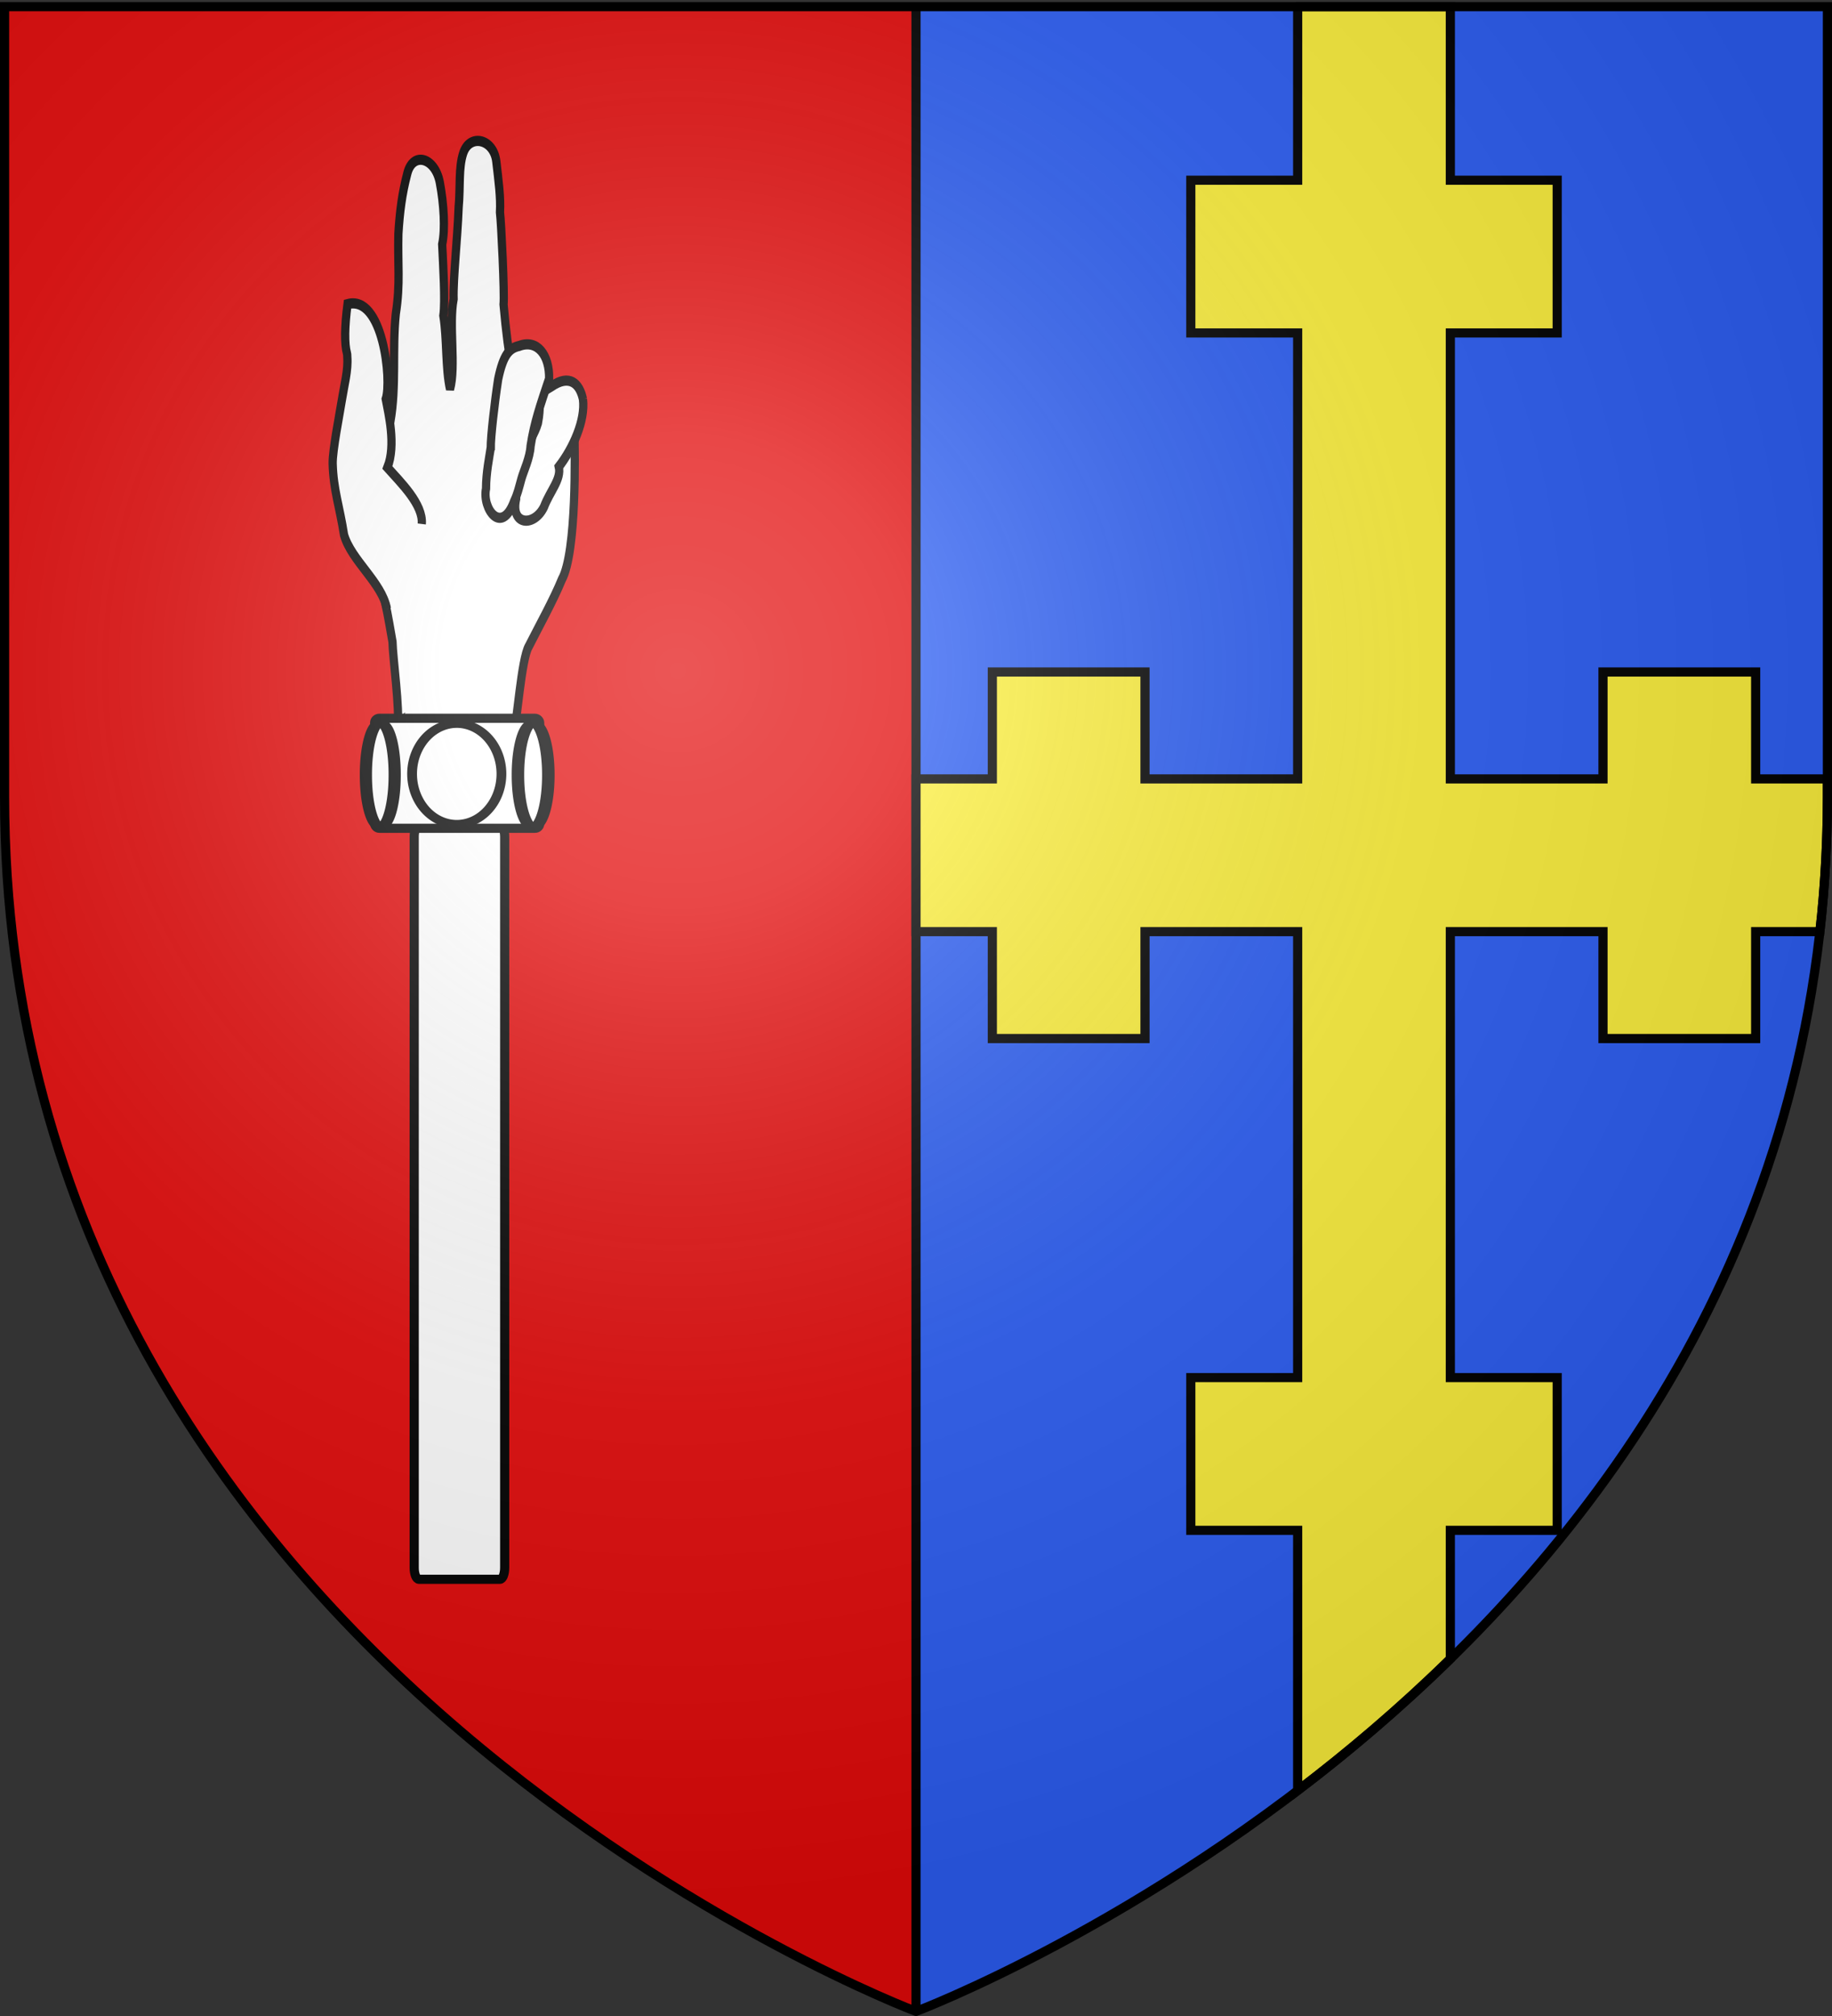
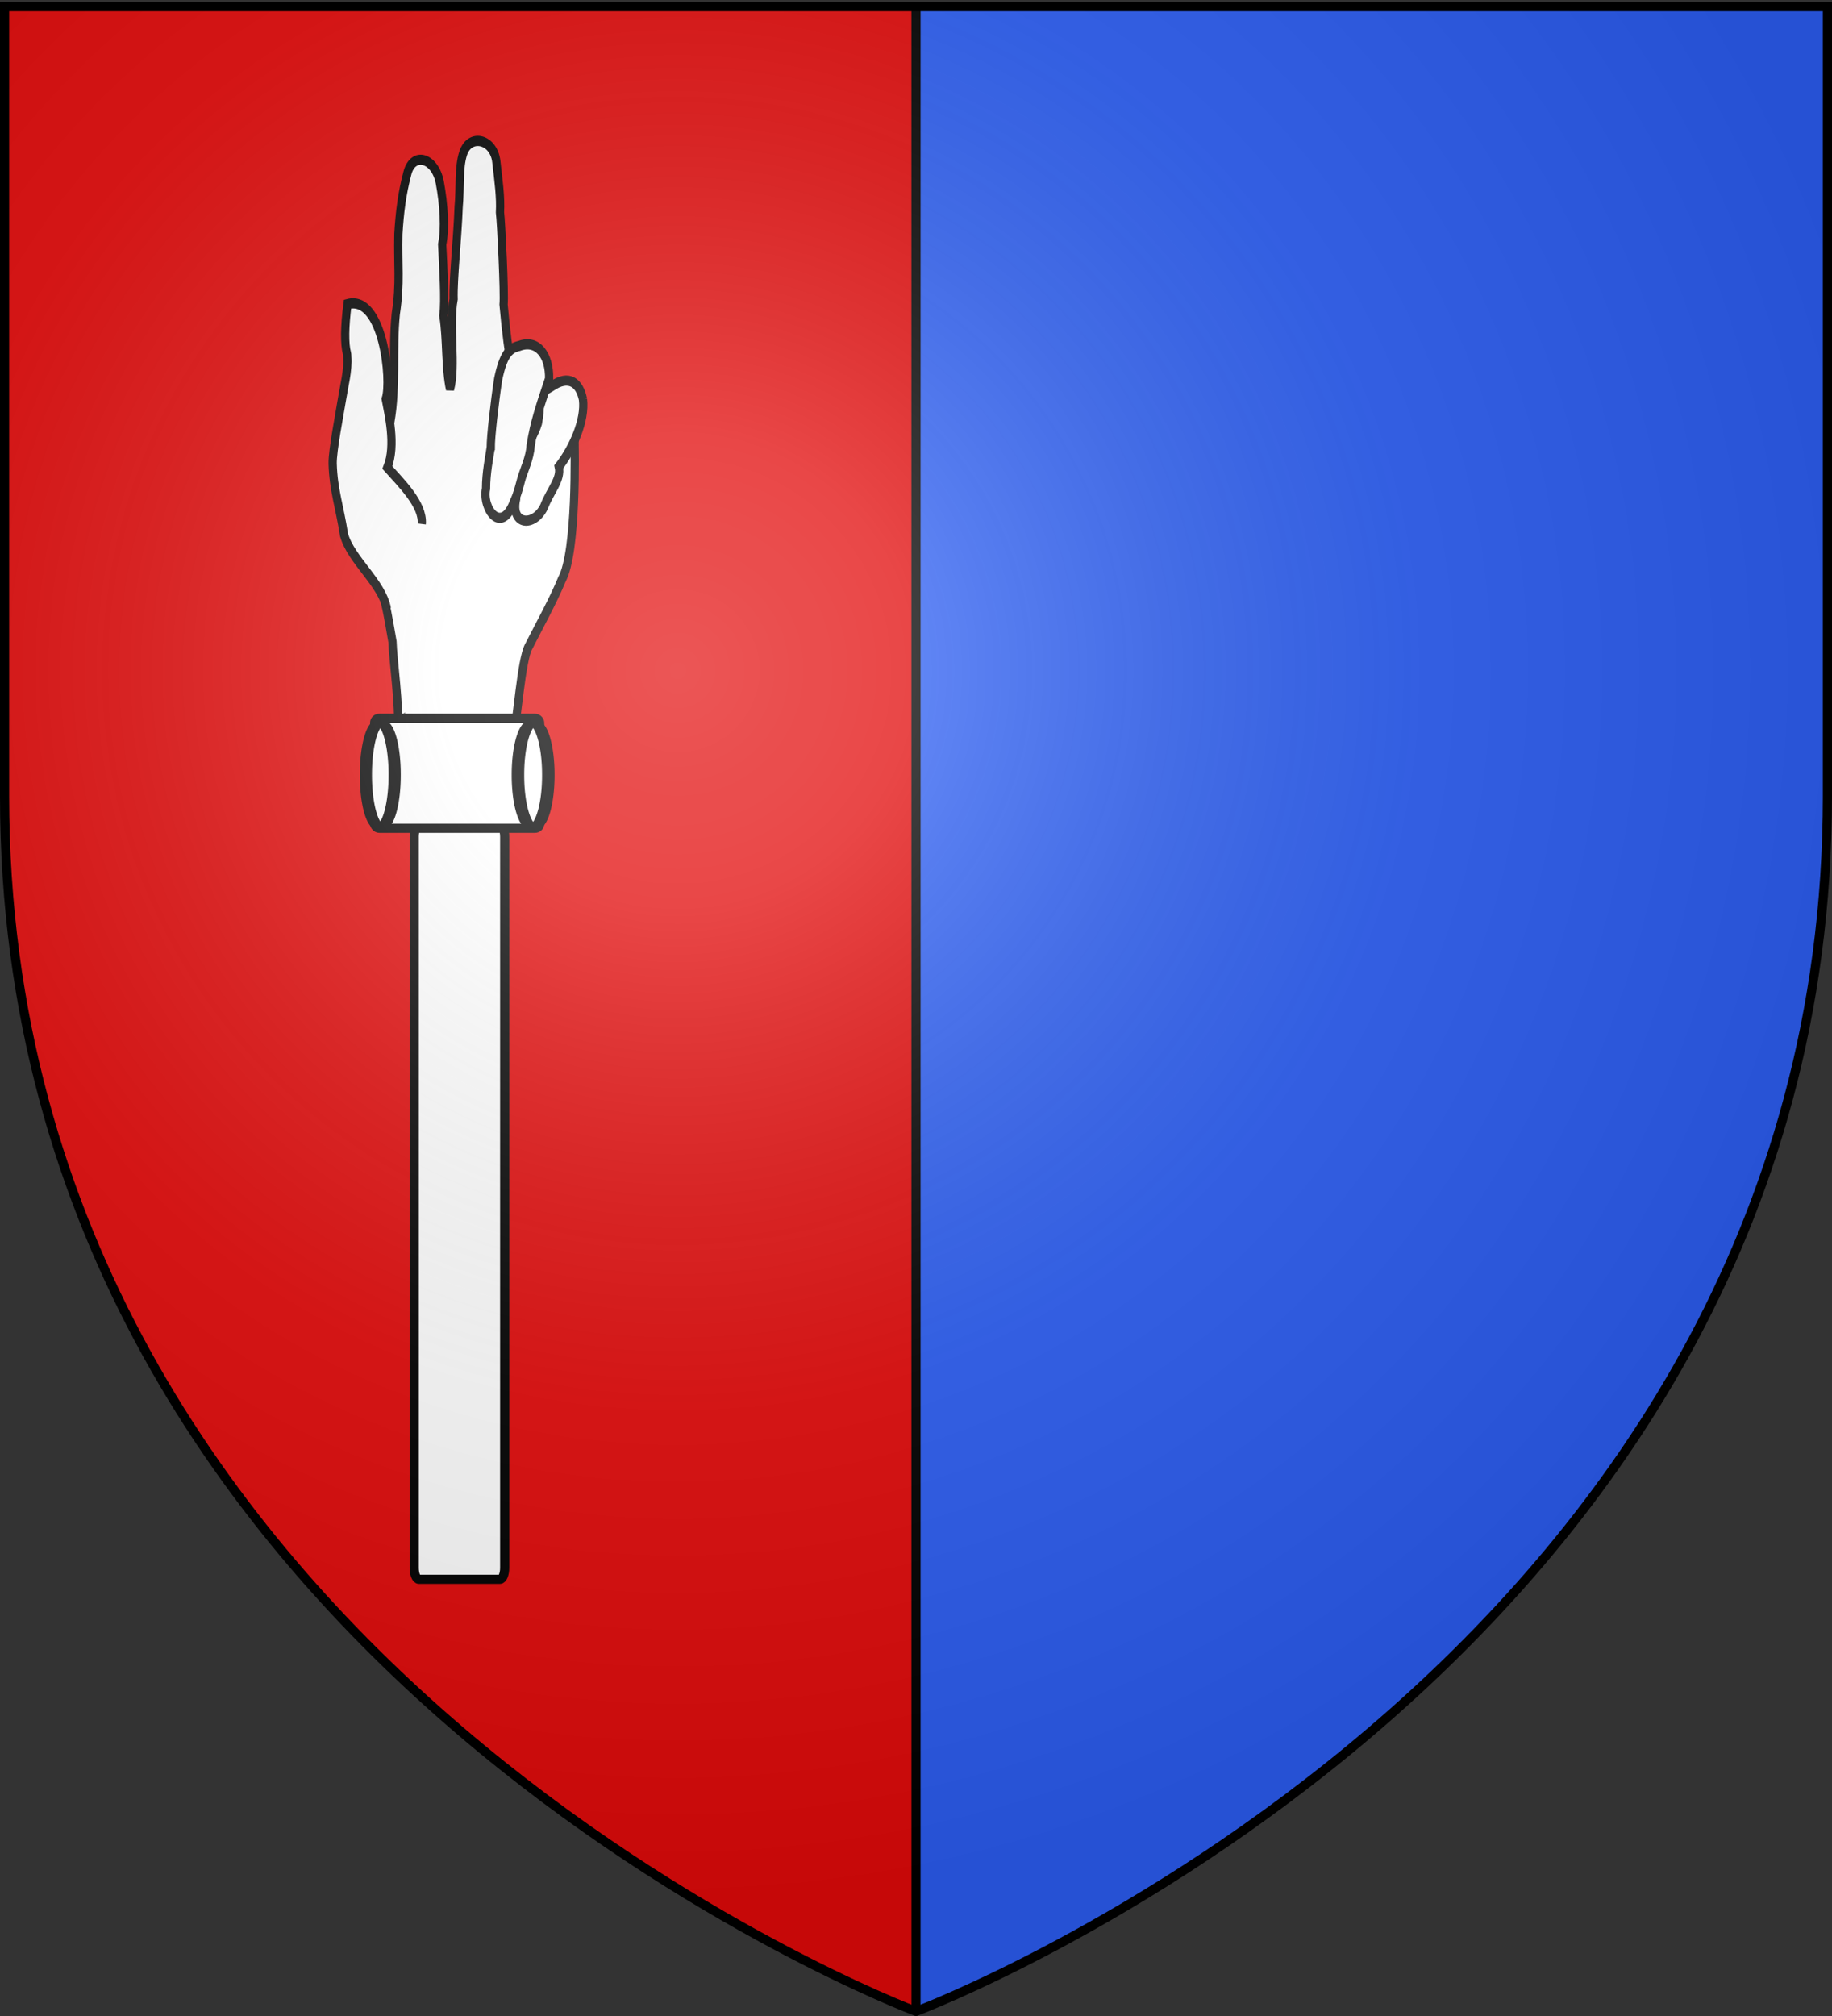
<svg xmlns="http://www.w3.org/2000/svg" xmlns:xlink="http://www.w3.org/1999/xlink" width="600" height="660" version="1.0">
  <rect width="100%" height="100%" fill="#333333" stroke="none" />
  <defs>
    <g id="c">
      <path id="b" d="M0 0v1h.5L0 0z" transform="rotate(18 3.157 -.5)" />
      <use xlink:href="#b" width="810" height="540" transform="scale(-1 1)" />
    </g>
    <g id="d">
      <use xlink:href="#c" width="810" height="540" transform="rotate(72)" />
      <use xlink:href="#c" width="810" height="540" transform="rotate(144)" />
    </g>
    <radialGradient xlink:href="#a" id="e" cx="221.445" cy="226.331" r="300" fx="221.445" fy="226.331" gradientTransform="matrix(1.353 0 0 1.349 -77.63 -85.747)" gradientUnits="userSpaceOnUse" />
    <linearGradient id="a">
      <stop offset="0" style="stop-color:white;stop-opacity:.314" />
      <stop offset=".19" style="stop-color:white;stop-opacity:.251" />
      <stop offset=".6" style="stop-color:#6b6b6b;stop-opacity:.125" />
      <stop offset="1" style="stop-color:black;stop-opacity:.125" />
    </linearGradient>
  </defs>
  <g style="display:inline">
    <path d="M1.5 2.188v258.53C1.5 546.17 300 658.5 300 658.5V2.187H1.5z" style="fill:#e20909;fill-opacity:1;fill-rule:evenodd;stroke:none;stroke-width:1px;stroke-linecap:butt;stroke-linejoin:miter;stroke-opacity:1" />
    <path d="M598.5 2.188v258.53C598.5 546.17 300 658.5 300 658.5V2.187h298.5z" style="fill:#2b5df2;fill-opacity:1;fill-rule:evenodd;stroke:none;stroke-width:1px;stroke-linecap:butt;stroke-linejoin:miter;stroke-opacity:1" />
    <path d="M298.5 1.5h3v657h-3z" style="opacity:1;fill:#000;fill-opacity:1;stroke:none;stroke-width:3;stroke-miterlimit:4;stroke-dasharray:none;stroke-opacity:1" />
-     <path d="M425 2.188V59h-35v50h35v146h-50v-35h-50v35h-25v50h25v35h50v-35h50v146h-35v50h35v85.188c16.54-12.582 33.485-26.92 50-43.094V501h35v-50h-35V305h50v35h50v-35h21.031c1.614-14.275 2.469-29.026 2.469-44.281V255H575v-35h-50v35h-50V109h35V59h-35V2.187h-50z" style="fill:#fcef3c;fill-opacity:1;fill-rule:evenodd;stroke:#000;stroke-width:3;stroke-linecap:butt;stroke-linejoin:miter;stroke-opacity:1;stroke-miterlimit:4;stroke-dasharray:none" />
  </g>
  <g style="fill:#fff;stroke:#000;stroke-width:5.411;stroke-miterlimit:4;stroke-dasharray:none;stroke-opacity:1">
    <g style="fill:#fff;stroke:#000;stroke-width:5.411;stroke-miterlimit:4;stroke-dasharray:none;stroke-opacity:1">
      <path d="M199.482 212.756c3.356 11.464-70.285 18.786-75.962 5.518-2.399-6.713-5.296-41.411-10.238-48.09-6.738-10.79-16.045-24.338-21.716-35.554-9.821-14.494-8.564-68.842-8.214-76.83-.646-25.984 33.8 47.578 46.49-69.253-.736-5.374 1.536-43.846 2.348-48.998-.51-8.21.885-16.295 2.42-27.038 1.724-12.057 17.412-15.016 21.71-4.44 3.18 7.82 1.788 17.94 3.018 28.913.76 16.795 3.7 38.159 3.297 48.613 3.22 13.943-1.718 35.862 2.341 47.869 3.08-11.12 1.925-26.697 4.375-39.028-1.336-7.68.12-26.182.782-37.892-2.117-8.032-1.114-21.349 1.54-32.821 3.074-13.287 17.5-16.684 21.277-5.056 3.584 11.03 5.043 20.688 5.924 32.235.528 16.537-1.395 26.194 1.692 42.544 2.441 19.08-.557 38.57 3.594 57.38 5.595 30.542 7.432 64.892 3.543 95.581-2.249 7.98-3.835 16.394-4.96 21.352-.197 8.354-5.024 36.717-3.261 44.995z" style="fill:#fff;fill-rule:evenodd;stroke:#000;stroke-width:5.411;stroke-linecap:butt;stroke-linejoin:miter;stroke-miterlimit:4;stroke-dasharray:none;stroke-opacity:1" transform="matrix(-.499 0 0 .616 229.714 106.761)" />
      <path d="M206.396 150.324c3.254-13.96 23.389-25.763 28.153-39.358 2.845-14.846 6.988-23.994 7.454-37.846.228-6.792-4.803-27.49-6.13-34.302-1.423-7.292-4.149-15.442-3.458-22.455.055-.555-.017-1.177.183-1.77 1.756-5.195 1.544-14.472-.348-26.282-23.316-5.093-29.089 40.517-25.09 50.468-1.638 7.264-6.923 24.45-1.065 36.398-8.813 8.033-23.608 19.575-22.568 29.981M77.729 38.888C76.026 50.245 84.45 65.163 93.6 74.778c-1.822 6.625 5.645 12.674 9.684 21.265 6.35 10.68 22.215 10.149 18.322-4.217.803-6.193-3.65-17.48-5.825-23.604-2.57-7.24-6.552-11.247-8.495-16.72-4.047-17.11 5.354-12.64-8.813-19.415-11.858-6.735-18.561-1.683-20.744 6.801z" style="fill:#fff;fill-rule:evenodd;stroke:#000;stroke-width:5.411;stroke-linecap:butt;stroke-linejoin:miter;stroke-miterlimit:4;stroke-dasharray:none;stroke-opacity:1" transform="matrix(-.499 0 0 .616 229.714 106.761)" />
      <path d="M138.247 64.612c.093-5.271-2.457-23.745-4.883-36.491-3.316-12.822-7.256-16.417-13.774-17.574-11.841-3.673-19.978 4.83-19.64 17.45 5.694 13.804 9.811 23.316 12.146 35.696.445 6.441 4.608 13.36 6.002 17.397 1.721 4.986 2.563 8.189 4.855 12.12 8.23 18.244 21.07 3.718 18.396-6.792-.014-8.614-2.235-17-3.102-21.806z" style="fill:#fff;fill-rule:evenodd;stroke:#000;stroke-width:5.411;stroke-linecap:butt;stroke-linejoin:miter;stroke-miterlimit:4;stroke-dasharray:none;stroke-opacity:1" transform="matrix(-.499 0 0 .616 229.714 106.761)" />
    </g>
  </g>
  <path d="M137.208 270.165h26.528c.86 0 1.551 1.669 1.551 3.742V513.29c0 2.073-.691 3.742-1.55 3.742h-26.53c-.858 0-1.55-1.67-1.55-3.742V273.907c0-2.073.692-3.742 1.55-3.742z" style="fill:#fff;fill-opacity:1;fill-rule:nonzero;stroke:#000;stroke-width:3;stroke-linecap:round;stroke-linejoin:round;stroke-miterlimit:4;stroke-dashoffset:0;stroke-opacity:1;marker:none;marker-start:none;marker-mid:none;marker-end:none;visibility:visible;display:inline;overflow:visible;enable-background:accumulate" />
  <rect width="54.048" height="36.017" x="122.704" y="235.149" rx="1.551" ry="1.443" style="fill:#fff;fill-opacity:1;fill-rule:nonzero;stroke:#000;stroke-width:3;stroke-linecap:round;stroke-linejoin:round;marker:none;marker-start:none;marker-mid:none;marker-end:none;stroke-miterlimit:4;stroke-dasharray:none;stroke-dashoffset:0;stroke-opacity:1;visibility:visible;display:inline;overflow:visible;enable-background:accumulate" />
  <path d="M306.929 730.886a10.86 68.639 0 1 1-21.719 0 10.86 68.639 0 1 1 21.719 0z" style="fill:#fff;fill-opacity:1;fill-rule:nonzero;stroke:#000;stroke-width:9.192;stroke-linecap:round;stroke-linejoin:round;marker:none;marker-start:none;marker-mid:none;marker-end:none;stroke-miterlimit:4;stroke-dasharray:none;stroke-dashoffset:0;stroke-opacity:1;visibility:visible;display:inline;overflow:visible;enable-background:accumulate" transform="matrix(.434 0 0 .246 -3.946 73.867)" />
  <path d="M306.929 730.886a10.86 68.639 0 1 1-21.719 0 10.86 68.639 0 1 1 21.719 0z" style="fill:#fff;fill-opacity:1;fill-rule:nonzero;stroke:#000;stroke-width:8.945;stroke-linecap:round;stroke-linejoin:round;marker:none;marker-start:none;marker-mid:none;marker-end:none;stroke-miterlimit:4;stroke-dasharray:none;stroke-dashoffset:0;stroke-opacity:1;visibility:visible;display:inline;overflow:visible;enable-background:accumulate" transform="matrix(.458 0 0 .246 39.007 73.917)" />
-   <path d="M447.076 730.476a52.248 67 0 1 1-104.496 0 52.248 67 0 1 1 104.496 0z" style="fill:#fff;fill-opacity:1;fill-rule:nonzero;stroke:#000;stroke-width:11.435;stroke-linecap:round;stroke-linejoin:round;marker:none;marker-start:none;marker-mid:none;marker-end:none;stroke-miterlimit:4;stroke-dasharray:none;stroke-dashoffset:0;stroke-opacity:1;visibility:visible;display:inline;overflow:visible;enable-background:accumulate" transform="matrix(.28 0 0 .246 39.043 73.666)" />
  <path d="M300 658.5s298.5-112.32 298.5-397.772V2.176H1.5v258.552C1.5 546.18 300 658.5 300 658.5z" style="opacity:1;fill:url(#e);fill-opacity:1;fill-rule:evenodd;stroke:none;stroke-width:1px;stroke-linecap:butt;stroke-linejoin:miter;stroke-opacity:1" />
  <path d="M300 658.5S1.5 546.18 1.5 260.728V2.176h597v258.552C598.5 546.18 300 658.5 300 658.5z" style="opacity:1;fill:none;fill-opacity:1;fill-rule:evenodd;stroke:#000;stroke-width:3;stroke-linecap:butt;stroke-linejoin:miter;stroke-miterlimit:4;stroke-dasharray:none;stroke-opacity:1" />
</svg>